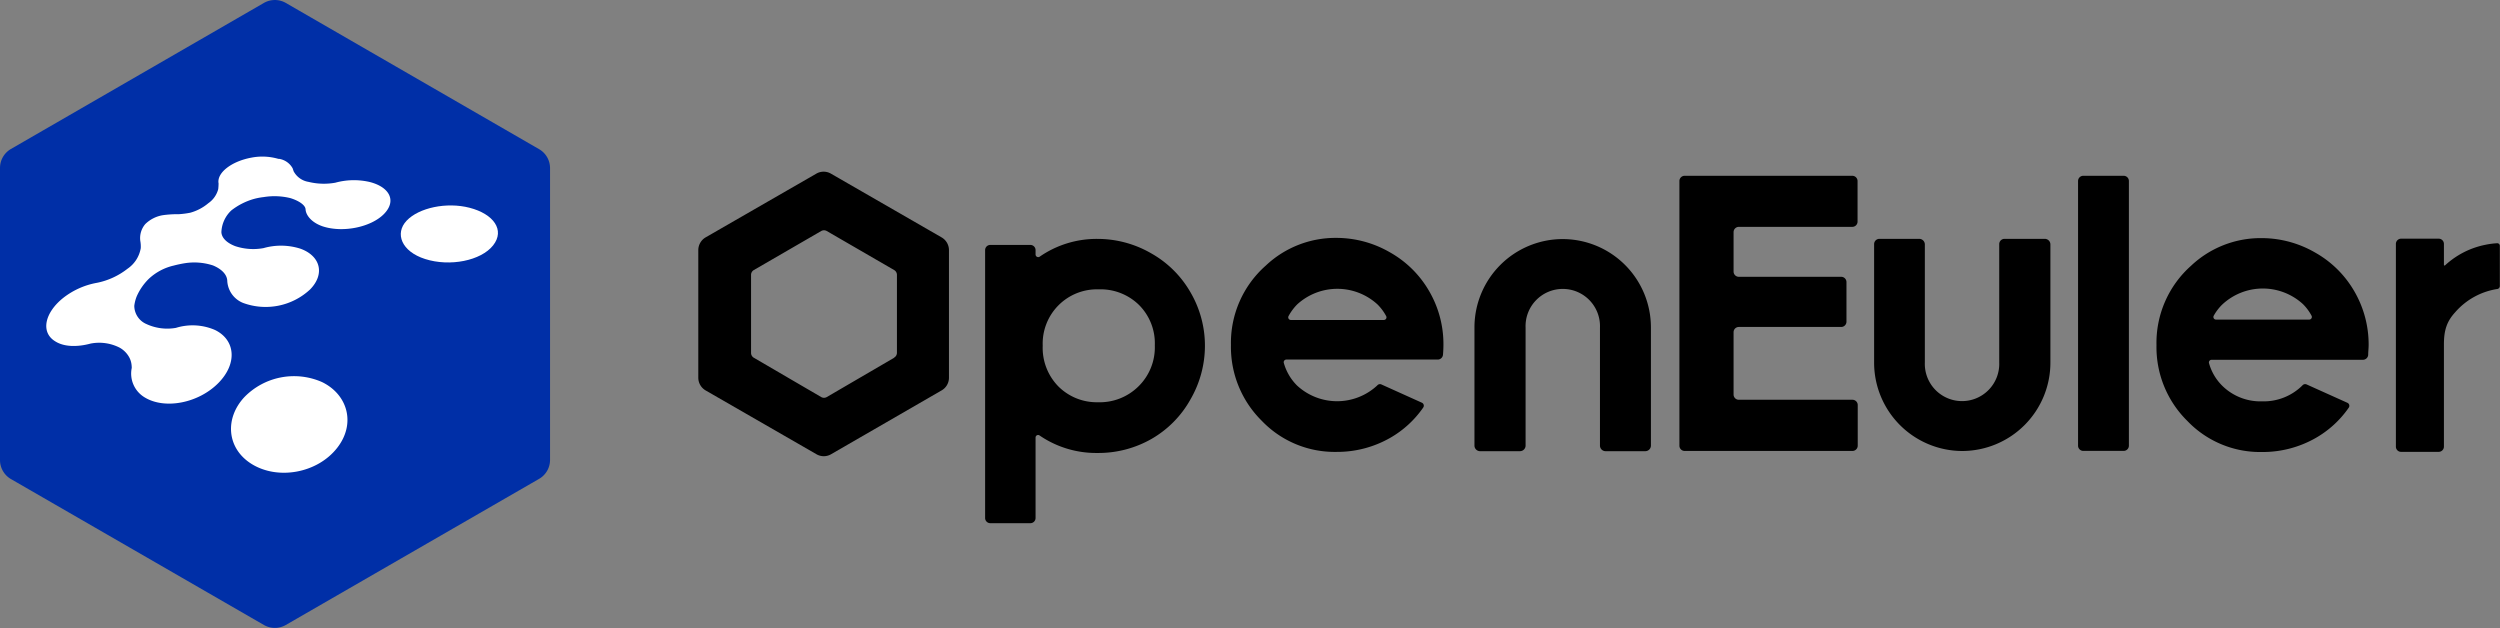
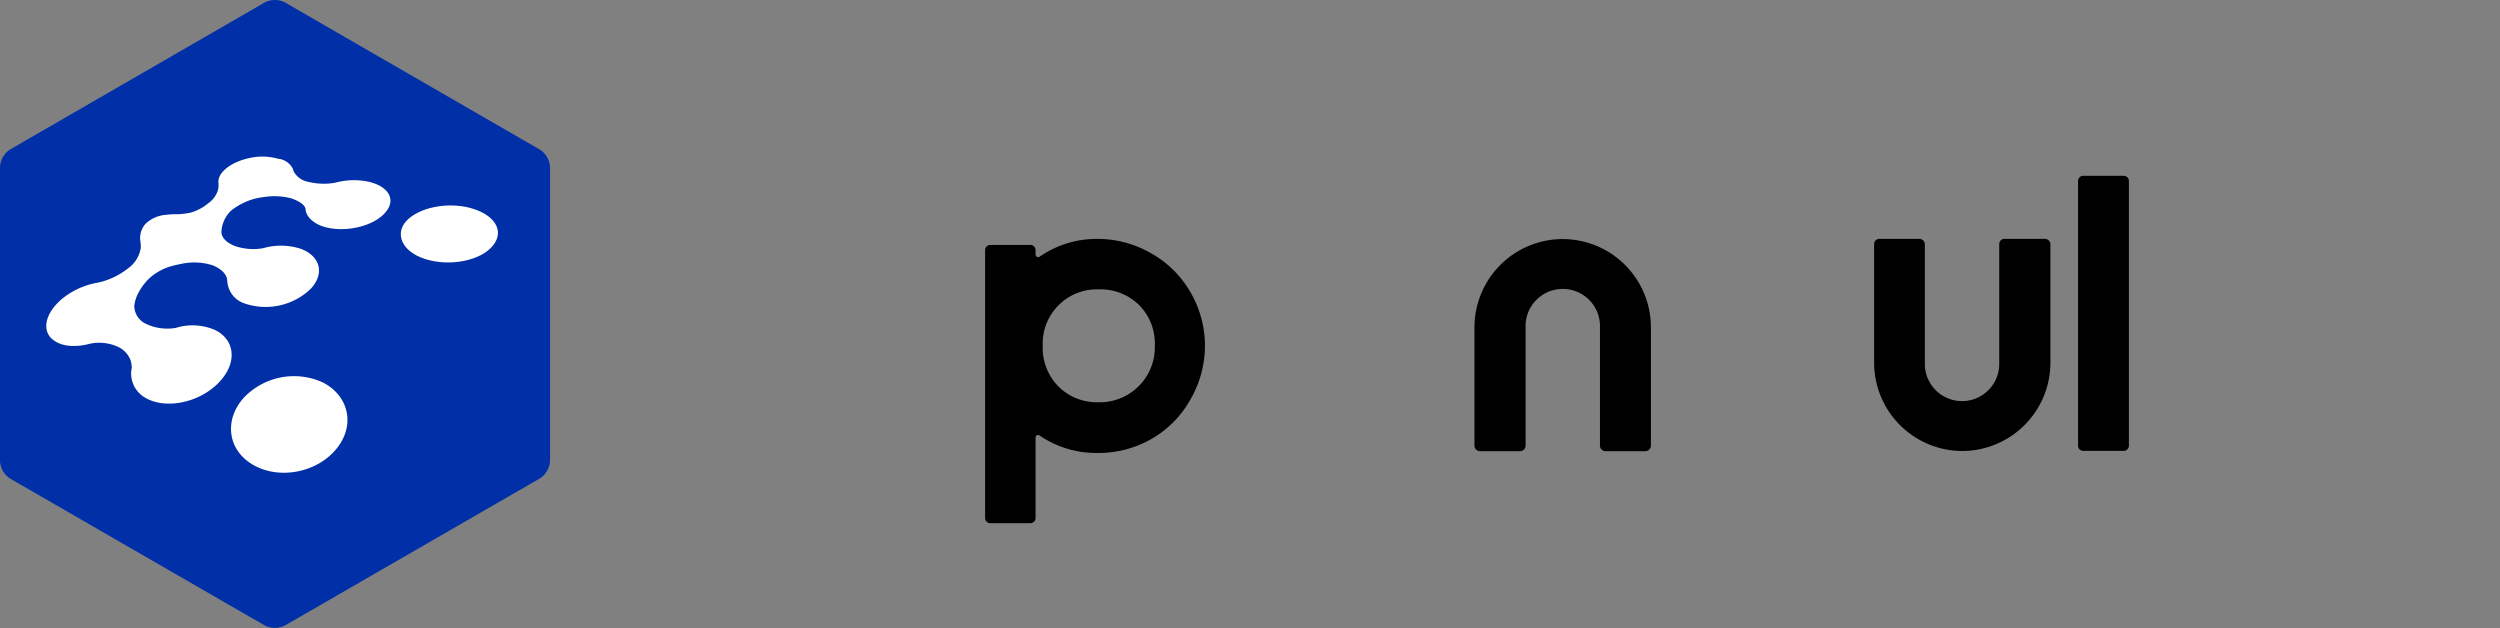
<svg xmlns="http://www.w3.org/2000/svg" viewBox="0 0 444.01 111.54">
  <rect x="0" y="0" width="444.01" height="111.54" fill="#808080" stroke="none" />
  <defs>
    <style>.cls-1{fill:#002fa7;}.cls-2{fill:#fff;}</style>
  </defs>
  <g id="图层_2" data-name="图层 2">
    <g id="图层_1-2" data-name="图层 1">
      <path class="cls-1" d="M46.87.52,1.94,26.46A3.9,3.9,0,0,0,0,29.83V81.71a3.9,3.9,0,0,0,1.94,3.37L46.87,111a3.91,3.91,0,0,0,3.89,0L95.69,85.08a3.89,3.89,0,0,0,2-3.37V29.83a3.89,3.89,0,0,0-2-3.37L50.76.52A3.91,3.91,0,0,0,46.87.52Z" />
      <path class="cls-2" d="M83.4,36.9c-4.09-1.06-9,0-11.17,2.28S71.31,44.67,75.5,46c4.4,1.41,9.93.3,12.08-2.42S87.66,38,83.4,36.9Z" />
      <path class="cls-2" d="M57.2,67.86a12.31,12.31,0,0,0-13.78,2.65c-3.55,3.79-3.16,9.12,1.25,11.88,4.69,2.93,11.7,1.64,15.2-2.83C63.2,75.33,61.83,70.12,57.2,67.86Z" />
      <path class="cls-2" d="M65.69,32.33a12.41,12.41,0,0,0-6.14.12,11.46,11.46,0,0,1-4.76-.15,3.65,3.65,0,0,1-2.66-1.92A1.6,1.6,0,0,0,52,30v-.06h0a3.35,3.35,0,0,0-2.44-1.73l-.14,0A10.16,10.16,0,0,0,44.64,28c-3.56.66-6.16,2.71-5.82,4.58a10.21,10.21,0,0,1-.06,1A4.38,4.38,0,0,1,37,36.09a8.44,8.44,0,0,1-3.21,1.69,14.83,14.83,0,0,1-2,.26,19.55,19.55,0,0,0-2.81.17A5.78,5.78,0,0,0,25.8,39.8a3.83,3.83,0,0,0-.88,3A5.5,5.5,0,0,1,25,44.07h0a5.55,5.55,0,0,1-2.37,3.67,12.85,12.85,0,0,1-5.42,2.49h0a13.63,13.63,0,0,0-5.88,2.6C7.94,55.48,7.16,59,9.79,60.61c1.54,1,3.9,1.06,6.3.41a8,8,0,0,1,5.15.72A4.36,4.36,0,0,1,23,63.55a3.6,3.6,0,0,1,.33,1,5.25,5.25,0,0,1,.07.79h0a4.92,4.92,0,0,0,2.25,5.21c3.58,2.23,9.61,1.07,13.16-2.55,3.39-3.46,3-7.64-.64-9.4a10,10,0,0,0-6.92-.37A8.81,8.81,0,0,1,26,57.55a3.55,3.55,0,0,1-2.15-3.24,6.78,6.78,0,0,1,.42-1.65,10,10,0,0,1,2.16-3.14,9.62,9.62,0,0,1,4.45-2.36,20.63,20.63,0,0,1,2-.42,10.7,10.7,0,0,1,4.94.4c1.41.58,2.45,1.51,2.54,2.66a4.47,4.47,0,0,0,2.81,4A11.58,11.58,0,0,0,55.08,51.4c2.71-2.77,1.8-6-1.78-7.25a11.33,11.33,0,0,0-6.51-.08,10.13,10.13,0,0,1-5-.35c-1.46-.55-2.42-1.44-2.47-2.49a5.57,5.57,0,0,1,1.78-3.87,11.74,11.74,0,0,1,3.9-2A11.55,11.55,0,0,1,46.85,35a11.85,11.85,0,0,1,4.7.18c1.4.42,2.68,1.2,2.72,2,.06,1.1,1.15,2.41,3.13,3.05,3.56,1.13,8.49.12,10.79-2.22S69.19,33.23,65.69,32.33Z" />
      <path d="M370,31.22h7.18a.93.93,0,0,1,.92.93v47a.93.93,0,0,1-.92.93H370a.93.93,0,0,1-.93-.93v-47A.93.93,0,0,1,370,31.22Z" />
-       <path d="M329.91,39.39V32.15a.94.94,0,0,0-.94-.93H299.2a.93.93,0,0,0-.93.93v47a.93.93,0,0,0,.93.94H329a.94.94,0,0,0,.94-.94V71.89A.94.94,0,0,0,329,71H308.82a.93.93,0,0,1-.93-.93V59a.93.93,0,0,1,.93-.93H327a.94.94,0,0,0,.94-.93V50.1a.94.94,0,0,0-.94-.94H308.82a.93.93,0,0,1-.93-.93v-7a.94.94,0,0,1,.93-.94H329A.93.93,0,0,0,329.91,39.39Z" />
-       <path d="M441.49,43.46a14.83,14.83,0,0,0-7.24,3.67.12.12,0,0,1-.2-.09V43.32a.93.93,0,0,0-.93-.93h-6.67a.93.93,0,0,0-.93.93v36a.92.92,0,0,0,.93.93h6.67a.93.93,0,0,0,.93-.93V70.51c0-.44,0-7.1,0-9.34,0-2.51.51-4.09,2-5.71a12.42,12.42,0,0,1,7.4-4.12.55.55,0,0,0,.53-.58V43.67a.46.46,0,0,0-.49-.47A14.28,14.28,0,0,0,441.49,43.46Z" />
      <path d="M211.45,51.94a18.47,18.47,0,0,0-7-6.95,19,19,0,0,0-9.57-2.56,17.74,17.74,0,0,0-10.22,3.15.47.47,0,0,1-.74-.39v-.77a.92.92,0,0,0-.92-.92h-7.12a.92.92,0,0,0-.92.92V92a.92.92,0,0,0,.92.92H183a.92.92,0,0,0,.92-.92V77.71a.45.45,0,0,1,.71-.37,17.77,17.77,0,0,0,10.28,3.11,19,19,0,0,0,9.63-2.51,18.42,18.42,0,0,0,6.89-7A19,19,0,0,0,214,61.41,18.77,18.77,0,0,0,211.45,51.94Zm-9.26,16.69A9.78,9.78,0,0,1,195,71.44,9.65,9.65,0,0,1,188,68.66a9.79,9.79,0,0,1-2.81-7.27,9.64,9.64,0,0,1,9.94-10,9.74,9.74,0,0,1,7.16,2.77,9.63,9.63,0,0,1,2.81,7.18A9.71,9.71,0,0,1,202.19,68.63Z" />
-       <path d="M244.6,68.46a10.47,10.47,0,0,1-14.25,0,9.14,9.14,0,0,1-2.34-4,.47.47,0,0,1,.45-.6h26.89a.94.94,0,0,0,.93-.85c.05-.59.08-1.18.08-1.79a18.69,18.69,0,0,0-2.51-9.47,18.49,18.49,0,0,0-7-6.94,19,19,0,0,0-9.58-2.56,18,18,0,0,0-12.46,4.92,18.3,18.3,0,0,0-6.19,14.12,18.44,18.44,0,0,0,5.47,13.44,17.92,17.92,0,0,0,13.22,5.53,19,19,0,0,0,9.62-2.51,18,18,0,0,0,5.84-5.37.58.58,0,0,0-.24-.86l-7.23-3.26A.63.63,0,0,0,244.6,68.46ZM230.38,54.07a10.56,10.56,0,0,1,14.27,0,8.78,8.78,0,0,1,1.54,2.07.47.47,0,0,1-.41.69H229.26a.47.47,0,0,1-.41-.69A9.08,9.08,0,0,1,230.38,54.07Z" />
      <path d="M277.52,42.46a15.69,15.69,0,0,0-15.65,15.72v21a1,1,0,0,0,.94.95H270a1,1,0,0,0,.95-.95v-21a6.61,6.61,0,1,1,13.21,0v21a1,1,0,0,0,.94.95h7.16a1,1,0,0,0,.95-.95v-21A15.69,15.69,0,0,0,277.52,42.46Z" />
      <path d="M348.5,80.1a15.7,15.7,0,0,0,15.66-15.73v-21a1,1,0,0,0-1-.95h-7.14a.94.94,0,0,0-.95.95v21a6.61,6.61,0,1,1-13.21,0v-21a1,1,0,0,0-1-.95H333.8a.94.94,0,0,0-.95.95v21A15.7,15.7,0,0,0,348.5,80.1Z" />
-       <path d="M145,30.83,125.32,42.16a2.63,2.63,0,0,0-1.3,2.26V67.08a2.62,2.62,0,0,0,1.3,2.26L145,80.67a2.59,2.59,0,0,0,2.61,0l19.62-11.33a2.6,2.6,0,0,0,1.31-2.26V44.42a2.62,2.62,0,0,0-1.31-2.26L147.56,30.83A2.59,2.59,0,0,0,145,30.83Zm13.82,32.7-12,7a1,1,0,0,1-.95,0l-12-7a1,1,0,0,1-.48-.83V48.8a1,1,0,0,1,.48-.83l12-6.95a1,1,0,0,1,.95,0l12,6.95a1,1,0,0,1,.48.83V62.7A1,1,0,0,1,158.77,63.53Z" />
-       <path d="M408.91,68.46a9.75,9.75,0,0,1-7.15,2.82,9.65,9.65,0,0,1-7.09-2.78,9,9,0,0,1-2.34-4,.47.47,0,0,1,.45-.6h26.89a.94.94,0,0,0,.93-.85c0-.59.08-1.18.08-1.79a18.8,18.8,0,0,0-2.51-9.47,18.51,18.51,0,0,0-7-6.94,19,19,0,0,0-9.57-2.56,18,18,0,0,0-12.47,4.92A18.32,18.32,0,0,0,383,61.31a18.4,18.4,0,0,0,5.47,13.44,17.89,17.89,0,0,0,13.21,5.53,19,19,0,0,0,9.63-2.51,18,18,0,0,0,5.84-5.37.58.58,0,0,0-.24-.86l-7.24-3.26A.64.64,0,0,0,408.91,68.46ZM394.7,54.07A10.55,10.55,0,0,1,409,54a8.51,8.51,0,0,1,1.54,2.07.47.47,0,0,1-.41.69H393.58a.46.46,0,0,1-.41-.69A8.51,8.51,0,0,1,394.7,54.07Z" />
    </g>
  </g>
</svg>